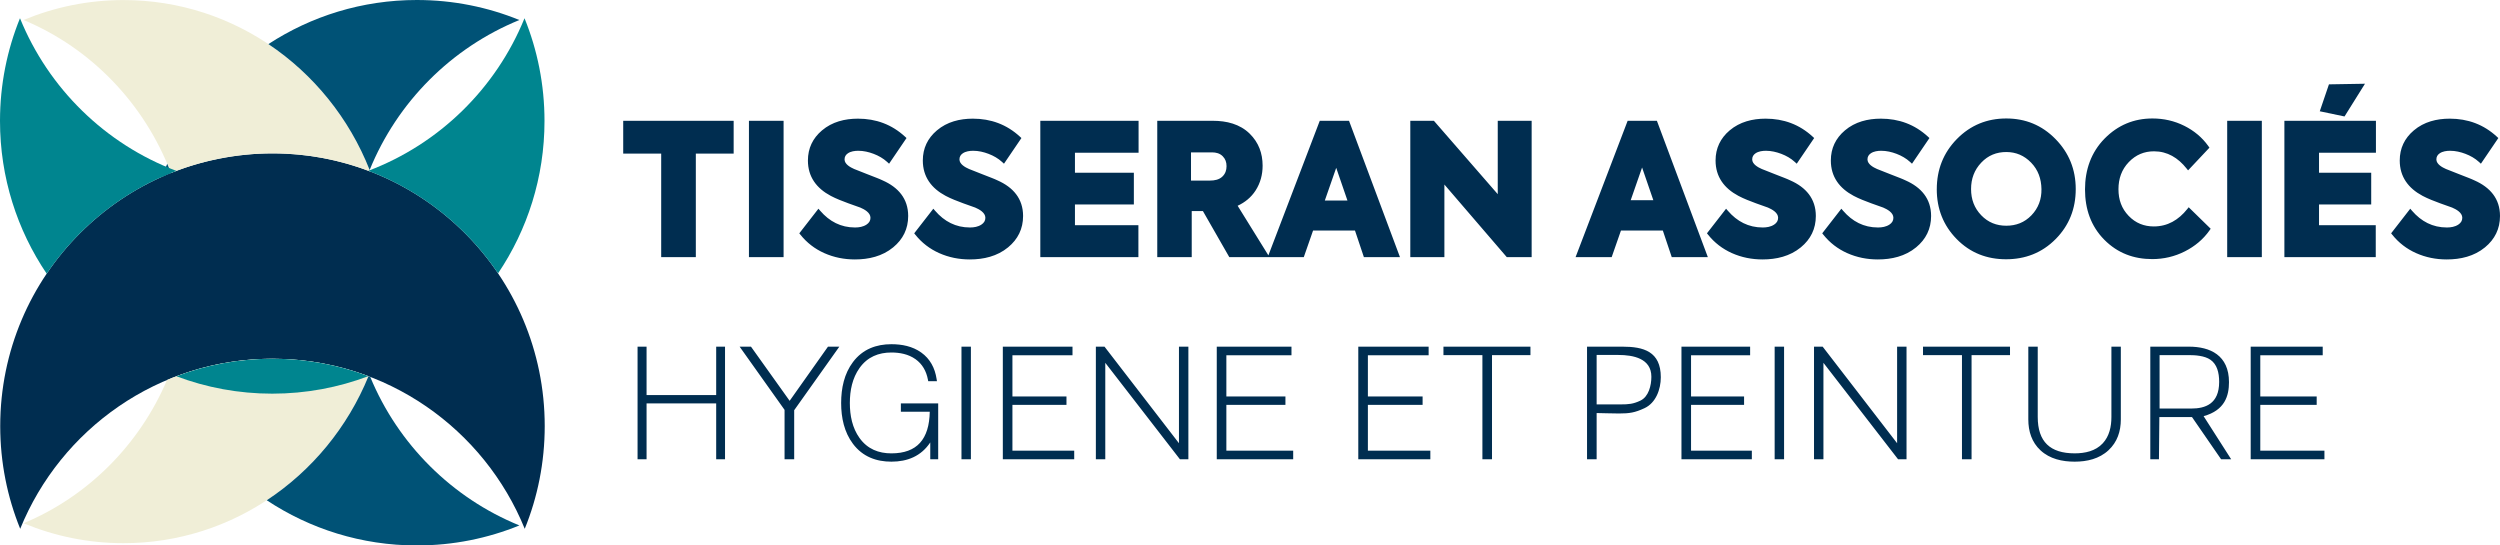
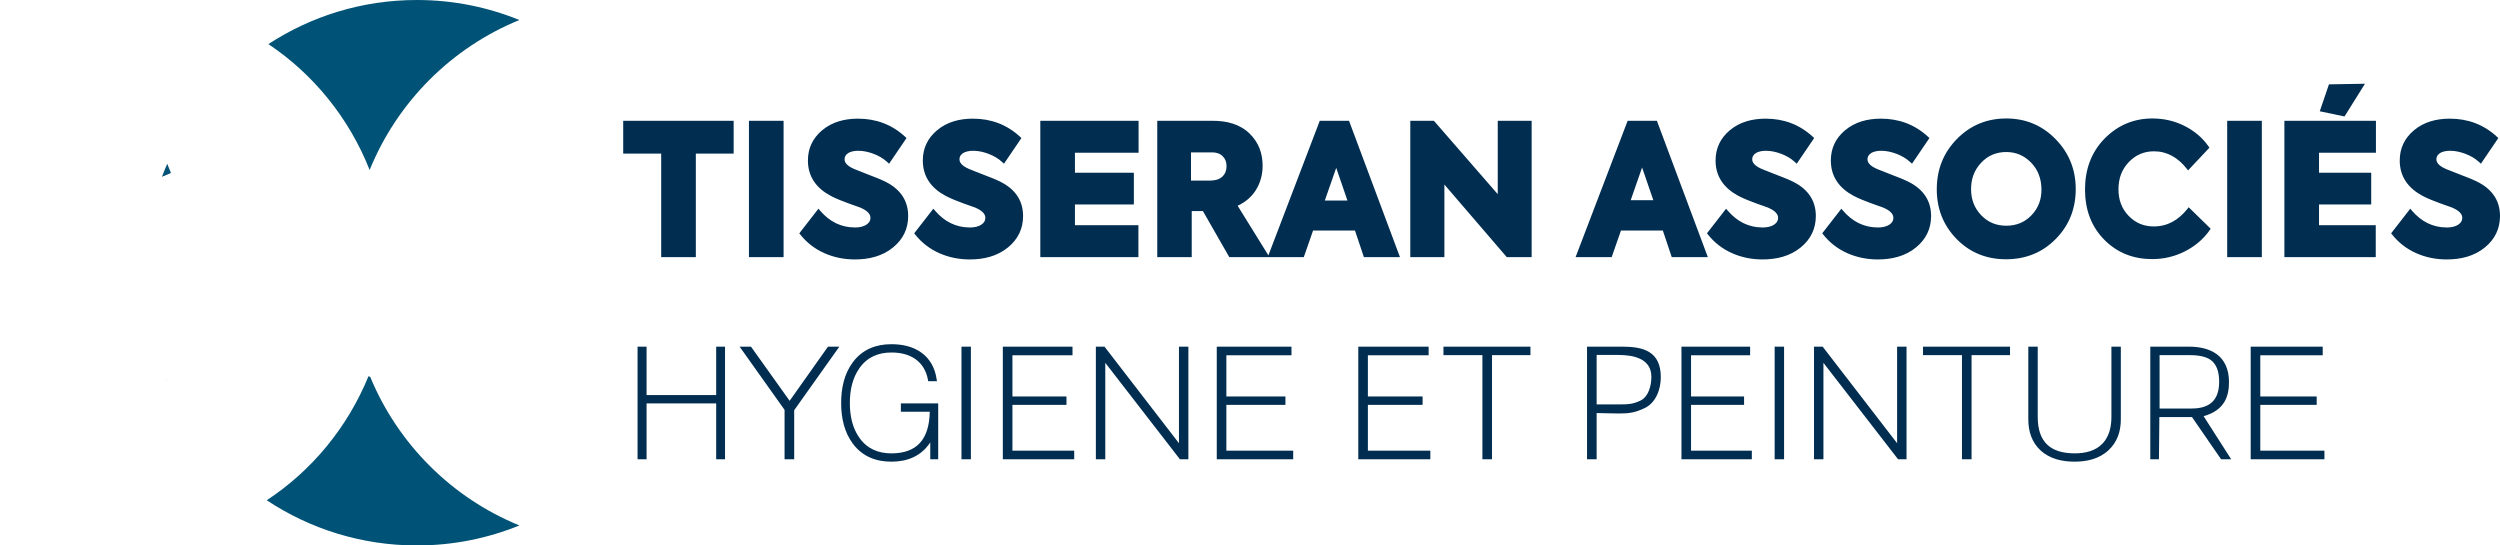
<svg xmlns="http://www.w3.org/2000/svg" width="440" height="96" viewBox="0 0 440 96" fill="none">
-   <path fill-rule="evenodd" clip-rule="evenodd" d="M47.955 26.994C74.418 26.994 95.871 48.485 95.871 74.994C95.871 81.389 94.621 87.49 92.354 93.069C85.228 75.519 68.034 63.144 47.955 63.144C27.876 63.144 10.683 75.519 3.556 93.069C1.29 87.49 0.039 81.389 0.039 74.994C0.039 48.485 21.493 26.994 47.955 26.994Z" fill="#002D50" />
-   <path fill-rule="evenodd" clip-rule="evenodd" d="M30.087 30.447C25.429 18.23 16.002 8.456 4.145 3.52C9.574 1.261 15.512 0.011 21.735 0.011C41.448 0.011 58.309 12.51 65.165 30.187C59.824 28.128 54.023 26.994 47.958 26.994C41.893 26.994 35.611 28.221 30.089 30.447M64.85 66.213C57.805 83.47 41.155 95.6 21.735 95.6C15.512 95.6 9.576 94.35 4.148 92.091C15.444 87.388 24.537 78.292 29.397 66.876C35.104 64.47 41.375 63.142 47.955 63.142C53.902 63.142 59.596 64.228 64.85 66.21V66.213Z" fill="#F0EED7" />
  <path fill-rule="evenodd" clip-rule="evenodd" d="M47.237 7.763C54.753 2.855 63.726 0 73.368 0C79.751 0 85.841 1.252 91.411 3.523C79.464 8.392 69.918 17.951 65.058 29.919C61.457 20.8 55.189 13.074 47.24 7.763M29.397 66.879C29.383 66.916 29.366 66.95 29.352 66.986L29.321 66.913L29.397 66.879ZM65.162 66.335C70.056 78.184 79.548 87.642 91.414 92.477C85.844 94.748 79.754 96 73.37 96C63.605 96 54.522 93.069 46.947 88.046C54.882 82.827 61.175 75.22 64.853 66.216L65.165 66.337L65.162 66.335ZM63.712 29.654C63.814 29.691 63.915 29.725 64.016 29.761C63.915 29.725 63.814 29.688 63.712 29.654ZM62.592 29.279C62.715 29.318 62.837 29.358 62.961 29.4C62.837 29.361 62.715 29.321 62.592 29.279ZM61.398 28.912C61.55 28.957 61.702 29.003 61.851 29.048C61.699 29.003 61.55 28.957 61.398 28.912ZM60.209 28.582C60.395 28.63 60.581 28.681 60.764 28.732C60.578 28.681 60.395 28.63 60.209 28.582ZM57.788 28.007C58.053 28.063 58.315 28.12 58.579 28.179C58.317 28.12 58.053 28.06 57.788 28.007ZM56.597 27.776C56.876 27.826 57.152 27.88 57.43 27.936C57.154 27.88 56.876 27.826 56.597 27.776ZM55.361 27.564C55.67 27.612 55.98 27.663 56.287 27.719C55.977 27.666 55.67 27.615 55.361 27.564ZM54.15 27.392C54.485 27.434 54.817 27.482 55.15 27.533C54.817 27.482 54.482 27.437 54.15 27.392ZM49.214 27.011C49.611 27.022 50.005 27.037 50.397 27.056C50.002 27.037 49.608 27.022 49.214 27.011ZM46.73 27.008C47.139 26.997 47.547 26.994 47.955 26.994C48.364 26.994 48.769 27 49.172 27.008C48.766 26.997 48.361 26.994 47.955 26.994C47.55 26.994 47.139 27 46.73 27.008ZM40.747 27.536C41.09 27.485 41.437 27.434 41.783 27.392C41.437 27.437 41.09 27.485 40.747 27.536ZM39.578 27.728C39.905 27.671 40.232 27.615 40.561 27.564C40.232 27.615 39.905 27.668 39.578 27.728ZM36.18 28.455C36.436 28.39 36.695 28.328 36.954 28.266C36.695 28.328 36.439 28.39 36.18 28.455ZM33.972 29.073C34.183 29.008 34.395 28.946 34.609 28.884C34.397 28.946 34.183 29.008 33.972 29.073ZM32.883 29.42C33.066 29.361 33.246 29.302 33.429 29.242C33.246 29.302 33.063 29.361 32.883 29.42ZM31.798 29.795C31.959 29.736 32.122 29.68 32.283 29.623C32.119 29.68 31.959 29.736 31.798 29.795ZM30.717 30.198C30.866 30.139 31.018 30.083 31.168 30.026C31.016 30.083 30.866 30.139 30.717 30.198ZM28.504 31.118C28.794 30.345 29.104 29.581 29.433 28.825C29.661 29.361 29.878 29.902 30.087 30.447C29.554 30.661 29.028 30.884 28.504 31.118Z" fill="#005276" />
-   <path fill-rule="evenodd" clip-rule="evenodd" d="M31.041 30.074C18.547 25.361 8.537 15.57 3.517 3.21C1.25 8.789 0 14.89 0 21.285C0 31.245 3.03 40.5 8.216 48.169C13.727 39.992 21.69 33.612 31.044 30.074M87.658 48.11C92.819 40.452 95.832 31.22 95.832 21.285C95.832 14.89 94.582 8.789 92.315 3.21C87.3 15.556 77.307 25.341 64.83 30.058C74.178 33.583 82.139 39.95 87.658 48.11ZM47.916 69.285C53.871 69.285 59.57 68.194 64.83 66.205C59.582 64.225 53.897 63.142 47.955 63.142C42.014 63.142 36.301 64.23 31.041 66.219C36.29 68.199 41.975 69.285 47.916 69.285Z" fill="#00858F" />
  <path fill-rule="evenodd" clip-rule="evenodd" d="M353.103 39.727C354.817 39.727 356.315 39.163 357.535 37.893C358.754 36.624 359.325 35.073 359.297 33.279C359.269 31.474 358.712 29.897 357.476 28.622C356.262 27.369 354.812 26.757 353.103 26.757C351.393 26.757 349.912 27.341 348.704 28.619C347.482 29.908 346.908 31.462 346.908 33.273C346.908 35.084 347.477 36.621 348.702 37.893C349.915 39.154 351.399 39.727 353.103 39.727ZM290.987 35.236L289.007 29.479L287.003 35.236H290.987ZM237.152 35.295L235.173 29.538L233.168 35.295H237.152ZM209.617 26.819V31.781H212.968C213.742 31.781 214.567 31.631 215.144 31.073C215.659 30.576 215.871 29.962 215.871 29.251C215.871 28.54 215.674 27.984 215.198 27.499C214.694 26.986 214.021 26.817 213.317 26.817H209.614L209.617 26.819ZM431.561 36.528L429.458 35.778C428.43 35.397 427.335 34.982 426.369 34.469C423.88 33.143 422.354 31.127 422.354 28.249C422.354 26.106 423.195 24.337 424.829 22.955C426.622 21.435 428.85 20.884 431.161 20.884C434.332 20.884 437.125 21.908 439.459 24.066L439.707 24.295L436.638 28.814L436.303 28.506C435.613 27.871 434.791 27.409 433.918 27.076C433.059 26.749 432.147 26.537 431.226 26.537C430.609 26.537 429.905 26.628 429.385 26.986C429.002 27.251 428.802 27.589 428.802 28.06C428.802 28.898 429.827 29.451 430.48 29.739L432.775 30.647C433.36 30.87 433.949 31.096 434.532 31.332C434.858 31.465 435.199 31.6 435.517 31.756C438.237 32.963 440 34.949 440 38.015C440 40.268 439.093 42.105 437.362 43.532C435.444 45.112 433.056 45.662 430.618 45.662C428.748 45.662 426.935 45.309 425.226 44.545C423.57 43.803 422.165 42.725 421.033 41.306L420.839 41.064L424.204 36.734L424.516 37.095C426.138 38.974 428.146 40.037 430.652 40.037C431.347 40.037 432.085 39.919 432.673 39.524C433.107 39.233 433.363 38.858 433.363 38.328C433.363 37.417 432.282 36.836 431.564 36.528H431.561ZM408.148 26.881V30.399H417.333V35.989H408.148V39.631H418.133V45.253H402.052V21.26H418.164V26.881H408.148ZM391.986 45.253V21.26H398.082V45.253H391.986ZM378.768 45.6C375.558 45.6 372.698 44.556 370.358 42.195C367.995 39.809 366.962 36.782 366.962 33.335C366.962 29.888 368.035 26.802 370.417 24.382C372.765 21.999 375.589 20.851 378.83 20.851C380.793 20.851 382.691 21.265 384.467 22.16C386.123 22.992 387.562 24.157 388.669 25.716L388.863 25.99L385.101 29.987L384.842 29.663C383.333 27.767 381.46 26.63 379.103 26.63C377.38 26.63 375.899 27.242 374.666 28.529C373.41 29.837 372.85 31.448 372.85 33.304C372.85 35.16 373.407 36.703 374.635 37.986C375.865 39.27 377.355 39.854 379.072 39.854C381.486 39.854 383.412 38.731 384.963 36.788L385.211 36.477L389.08 40.26L388.88 40.545C387.745 42.161 386.261 43.36 384.56 44.229C382.736 45.16 380.796 45.602 378.771 45.602L378.768 45.6ZM340.874 33.304C340.874 29.854 342.034 26.898 344.396 24.481C346.807 22.016 349.738 20.851 353.103 20.851C356.467 20.851 359.376 22.021 361.778 24.481C364.135 26.893 365.329 29.823 365.329 33.273C365.329 36.723 364.174 39.668 361.806 42.065C359.385 44.519 356.42 45.631 353.069 45.631C349.718 45.631 346.764 44.522 344.363 42.062C342.017 39.665 340.871 36.726 340.871 33.301L340.874 33.304ZM331.435 36.528L329.332 35.778C328.304 35.397 327.209 34.982 326.243 34.469C323.751 33.143 322.228 31.127 322.228 28.249C322.228 26.106 323.07 24.337 324.703 22.955C326.496 21.435 328.724 20.884 331.035 20.884C334.206 20.884 336.999 21.908 339.334 24.066L339.581 24.295L336.512 28.814L336.177 28.506C335.487 27.871 334.665 27.409 333.792 27.076C332.933 26.749 332.021 26.537 331.1 26.537C330.484 26.537 329.78 26.628 329.259 26.986C328.876 27.251 328.676 27.589 328.676 28.06C328.676 28.898 329.701 29.451 330.354 29.739L332.649 30.647C333.235 30.87 333.823 31.096 334.406 31.332C334.735 31.465 335.076 31.6 335.391 31.756C338.111 32.963 339.874 34.949 339.874 38.015C339.874 40.268 338.97 42.105 337.236 43.532C335.318 45.112 332.93 45.662 330.492 45.662C328.622 45.662 326.809 45.309 325.1 44.545C323.444 43.803 322.039 42.725 320.907 41.306L320.713 41.064L324.078 36.734L324.39 37.095C326.012 38.974 328.02 40.037 330.526 40.037C331.221 40.037 331.959 39.919 332.548 39.524C332.981 39.233 333.237 38.858 333.237 38.328C333.237 37.417 332.156 36.836 331.438 36.528H331.435ZM311.151 36.528C311.869 36.839 312.95 37.417 312.95 38.328C312.95 38.858 312.694 39.233 312.26 39.524C311.671 39.919 310.937 40.037 310.238 40.037C307.732 40.037 305.725 38.974 304.103 37.095L303.79 36.734L300.425 41.064L300.62 41.306C301.752 42.725 303.159 43.803 304.812 44.545C306.519 45.309 308.335 45.662 310.204 45.662C312.643 45.662 315.031 45.109 316.948 43.532C318.683 42.105 319.587 40.268 319.587 38.015C319.587 34.949 317.824 32.96 315.104 31.756C314.786 31.6 314.445 31.465 314.118 31.332C313.535 31.096 312.947 30.87 312.361 30.647L310.066 29.739C309.413 29.451 308.388 28.895 308.388 28.06C308.388 27.592 308.585 27.251 308.971 26.986C309.492 26.628 310.196 26.537 310.813 26.537C311.736 26.537 312.646 26.752 313.505 27.076C314.38 27.409 315.2 27.869 315.889 28.506L316.225 28.814L319.294 24.295L319.046 24.066C316.712 21.908 313.921 20.884 310.748 20.884C308.436 20.884 306.209 21.437 304.415 22.955C302.785 24.337 301.94 26.106 301.94 28.249C301.94 31.127 303.466 33.143 305.955 34.469C306.924 34.985 308.017 35.397 309.044 35.778L311.148 36.528H311.151ZM292.662 40.576H285.288L283.655 45.255H277.302L286.465 21.262H291.615L300.58 45.255H294.228L292.659 40.576H292.662ZM263.604 34.17V21.26H269.57V45.253H265.192L254.213 32.478V45.253H248.213V21.26H252.366L263.601 34.17H263.604ZM189.191 26.881V30.399H199.559V35.989H189.191V39.631H200.359V45.253H183.095V21.26H200.39V26.881H189.191ZM171.624 36.528L169.52 35.778C168.493 35.397 167.397 34.982 166.431 34.469C163.94 33.143 162.416 31.127 162.416 28.249C162.416 26.106 163.258 24.337 164.891 22.955C166.685 21.435 168.912 20.884 171.224 20.884C174.394 20.884 177.188 21.908 179.522 24.066L179.77 24.295L176.701 28.814L176.365 28.506C175.676 27.871 174.853 27.409 173.981 27.076C173.122 26.749 172.209 26.537 171.289 26.537C170.672 26.537 169.968 26.628 169.447 26.986C169.064 27.251 168.864 27.589 168.864 28.06C168.864 28.898 169.889 29.451 170.542 29.739L172.837 30.647C173.423 30.87 174.011 31.096 174.594 31.332C174.924 31.465 175.265 31.6 175.58 31.756C178.3 32.963 180.063 34.949 180.063 38.015C180.063 40.268 179.156 42.105 177.424 43.532C175.507 45.112 173.119 45.662 170.68 45.662C168.811 45.662 166.997 45.309 165.288 44.545C163.633 43.803 162.228 42.725 161.096 41.306L160.901 41.064L164.266 36.734L164.579 37.095C166.201 38.974 168.208 40.037 170.714 40.037C171.41 40.037 172.147 39.919 172.736 39.524C173.17 39.233 173.426 38.858 173.426 38.328C173.426 37.417 172.345 36.836 171.627 36.528H171.624ZM151.398 36.528L149.298 35.778C148.27 35.397 147.174 34.982 146.209 34.469C143.717 33.143 142.193 31.127 142.193 28.249C142.193 26.106 143.035 24.337 144.668 22.955C146.462 21.435 148.689 20.884 151.001 20.884C154.172 20.884 156.965 21.908 159.299 24.066L159.547 24.295L156.478 28.814L156.143 28.506C155.453 27.871 154.631 27.409 153.758 27.076C152.899 26.749 151.987 26.537 151.066 26.537C150.449 26.537 149.745 26.628 149.224 26.986C148.841 27.251 148.641 27.589 148.641 28.06C148.641 28.898 149.666 29.451 150.32 29.739L152.614 30.647C153.2 30.87 153.789 31.096 154.372 31.332C154.701 31.465 155.042 31.6 155.357 31.756C158.077 32.963 159.84 34.949 159.84 38.015C159.84 40.268 158.936 42.105 157.201 43.532C155.284 45.112 152.896 45.662 150.458 45.662C148.588 45.662 146.775 45.309 145.065 44.545C143.41 43.803 142.005 42.725 140.873 41.306L140.678 41.064L144.043 36.734L144.356 37.095C145.978 38.974 147.985 40.037 150.491 40.037C151.187 40.037 151.925 39.919 152.513 39.524C152.947 39.233 153.203 38.858 153.203 38.328C153.203 37.417 152.122 36.836 151.404 36.528H151.398ZM131.814 45.253V21.26H137.911V45.253H131.814ZM116.373 27.039H109.685V21.26H129.123V27.039H122.466V45.253H116.37V27.039H116.373ZM223.237 44.94L232.278 21.26H237.428L246.394 45.253H240.044L238.476 40.573H231.101L229.468 45.253H216.355L211.715 37.152H209.744V45.253H203.678V21.26H213.477C215.859 21.26 218.219 21.818 219.959 23.539C221.513 25.073 222.22 26.977 222.22 29.158C222.22 30.723 221.837 32.196 220.99 33.516C220.207 34.737 219.117 35.614 217.825 36.215L223.234 44.94H223.237ZM409.894 14.848L408.28 19.584L412.634 20.498L416.235 14.738L409.894 14.845V14.848Z" fill="#002D50" />
  <path fill-rule="evenodd" clip-rule="evenodd" d="M380.086 62.498V71.903H385.69C388.086 71.903 390.572 71.121 390.572 67.218C390.572 65.536 390.178 64.118 389.049 63.325C388.018 62.6 386.371 62.498 385.233 62.498H380.083H380.086ZM281.008 62.473V71.175H285.229C286.611 71.175 287.436 71.113 288.706 70.512C290.156 69.827 290.641 67.855 290.641 66.312C290.641 63.08 287.442 62.473 284.834 62.473H281.008ZM397.811 62.527V69.776H407.737V71.262H397.811V79.313H409.1V80.827H396.122V61.012H408.798V62.527H397.811ZM380.047 73.409L379.976 80.827H378.453V61.012H385.259C388.978 61.012 392.301 62.515 392.301 67.263C392.301 69.629 391.6 72.207 387.835 73.245L392.684 80.827H390.921L390.834 80.717L385.794 73.409H380.044H380.047ZM373.266 73.818C373.266 75.911 372.647 77.798 371.098 79.242C369.471 80.76 367.311 81.253 365.14 81.253C362.969 81.253 360.773 80.782 359.137 79.268C357.58 77.826 356.983 75.908 356.983 73.815V61.009H358.641V73.386C358.641 77.742 360.823 79.789 365.14 79.789C366.945 79.789 368.812 79.4 370.087 78.024C371.256 76.763 371.608 75.056 371.608 73.386V61.009H373.266V73.815V73.818ZM346.995 62.498V80.825H345.306V62.498H338.449V61.012H353.762V62.498H346.995ZM320.924 63.855V80.827H319.266V61.012H320.789L333.891 78.007V61.012H335.549V80.827H334.057L320.924 63.855ZM313.997 80.827H312.339V61.012H313.997V80.827ZM297.624 62.527V69.776H306.958V71.262H297.624V79.313H308.324V80.827H295.937V61.012H308.022V62.527H297.626H297.624ZM281.008 72.695V80.827H279.318V61.012H285.564C289.241 61.012 292.302 61.841 292.302 66.391C292.302 68.549 291.421 70.91 289.441 71.835C287.737 72.63 286.777 72.774 284.925 72.774C284.184 72.774 283.441 72.754 282.7 72.735C282.137 72.718 281.571 72.701 281.005 72.695H281.008ZM262.593 62.498V80.825H260.903V62.498H254.047V61.012H269.359V62.498H262.593ZM240.748 62.527V69.776H250.378V71.262H240.748V79.313H251.741V80.827H239.059V61.012H251.439V62.527H240.748ZM215.84 62.527V69.776H226.236V71.262H215.84V79.313H227.601V80.827H214.15V61.012H227.3V62.527H215.843H215.84ZM194.53 63.855V80.827H192.872V61.012H194.395L207.497 78.007V61.012H209.155V80.827H207.663L194.53 63.855ZM178.187 62.527V69.776H187.699V71.262H178.187V79.313H189.062V80.827H176.498V61.012H188.76V62.527H178.187ZM170.878 80.827H169.219V61.012H170.878V80.827ZM163.728 77.863C162.126 80.286 159.71 81.253 156.886 81.253C154.245 81.253 151.84 80.399 150.123 78.114C148.588 76.075 148.042 73.539 148.042 70.93C148.042 68.32 148.582 65.765 150.123 63.72C151.84 61.435 154.248 60.58 156.886 60.58C158.713 60.58 160.594 60.933 162.149 62.05C163.675 63.144 164.545 64.738 164.843 66.707L164.903 67.091H163.368L163.317 66.828C163.027 65.297 162.329 64.07 161.132 63.218C159.874 62.324 158.356 62.041 156.883 62.041C154.645 62.041 152.679 62.8 151.274 64.775C150.013 66.546 149.573 68.715 149.573 70.93C149.573 73.144 150.01 75.319 151.274 77.084C152.679 79.047 154.656 79.792 156.883 79.792C161.411 79.792 163.548 77.287 163.638 72.464H158.553V71.003H165.122V80.825H163.726V77.86L163.728 77.863ZM139.777 72.185V80.827H138.082V72.134L130.176 61.015H132.175L138.978 70.546L145.722 61.015H147.721L139.783 72.188L139.777 72.185ZM126.048 70.994H113.796V80.825H112.211V61.009H113.796V69.531H126.048V61.009H127.605V80.825H126.048V70.994Z" fill="#002D50" />
</svg>